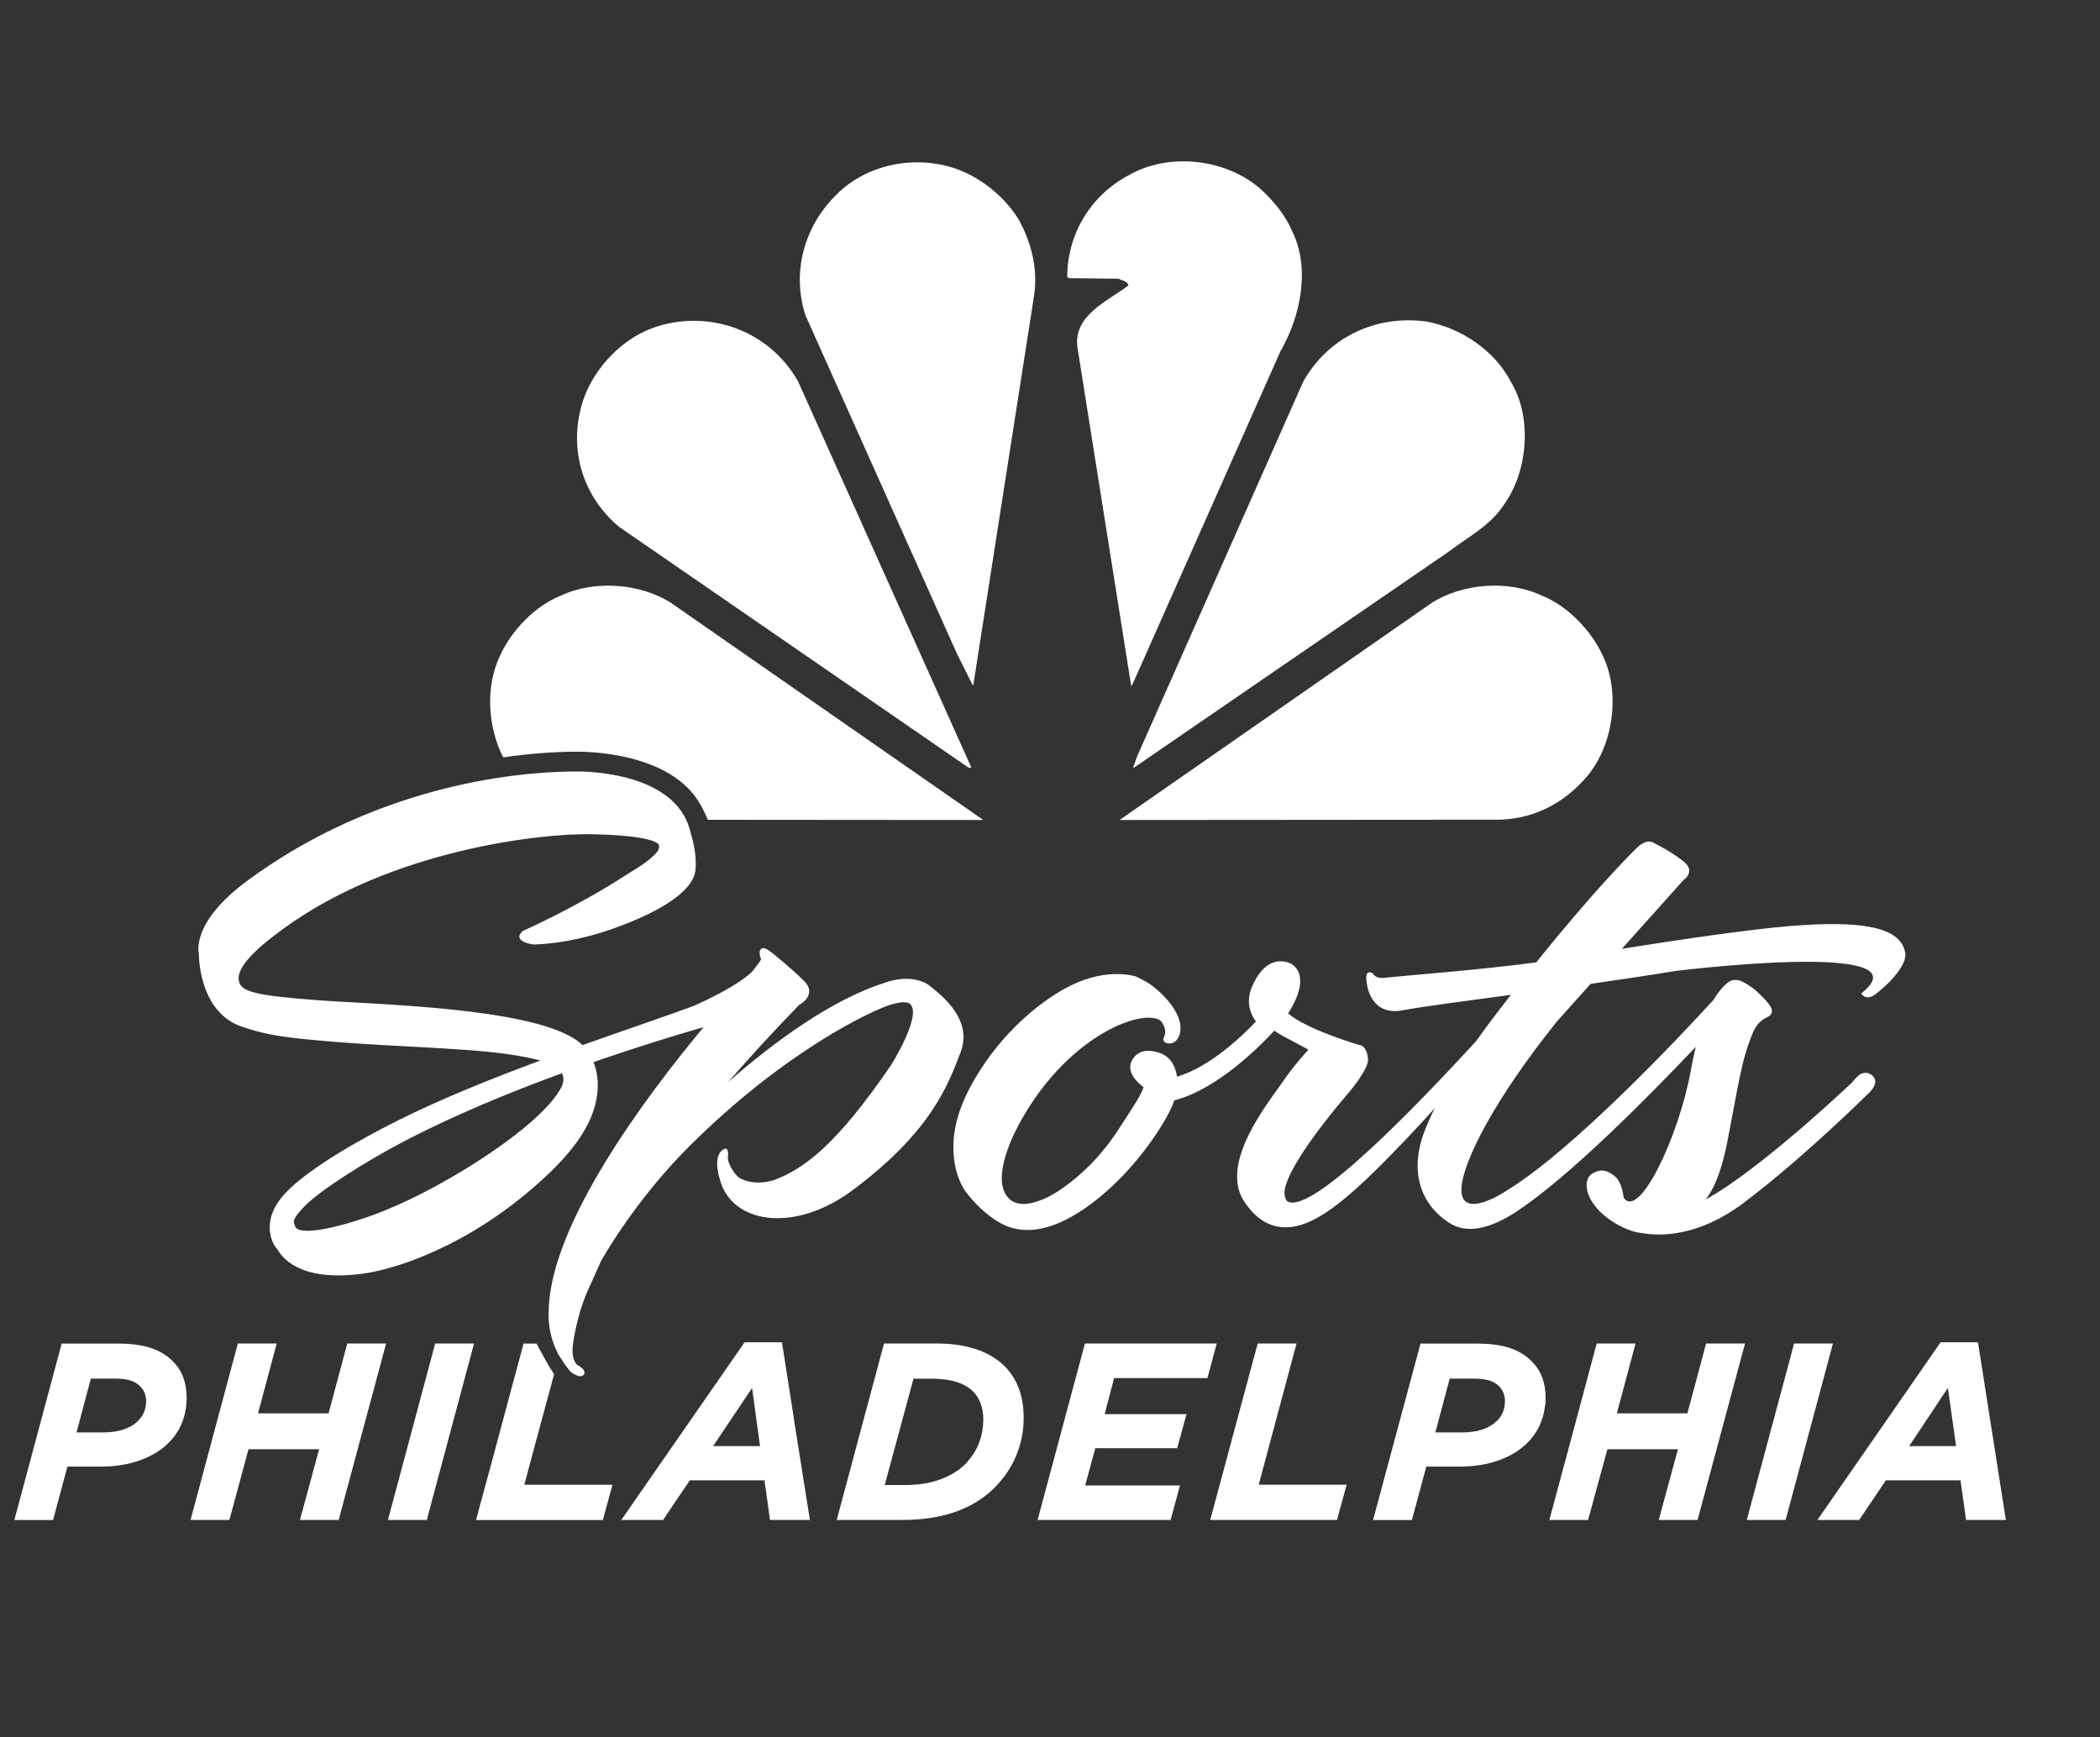
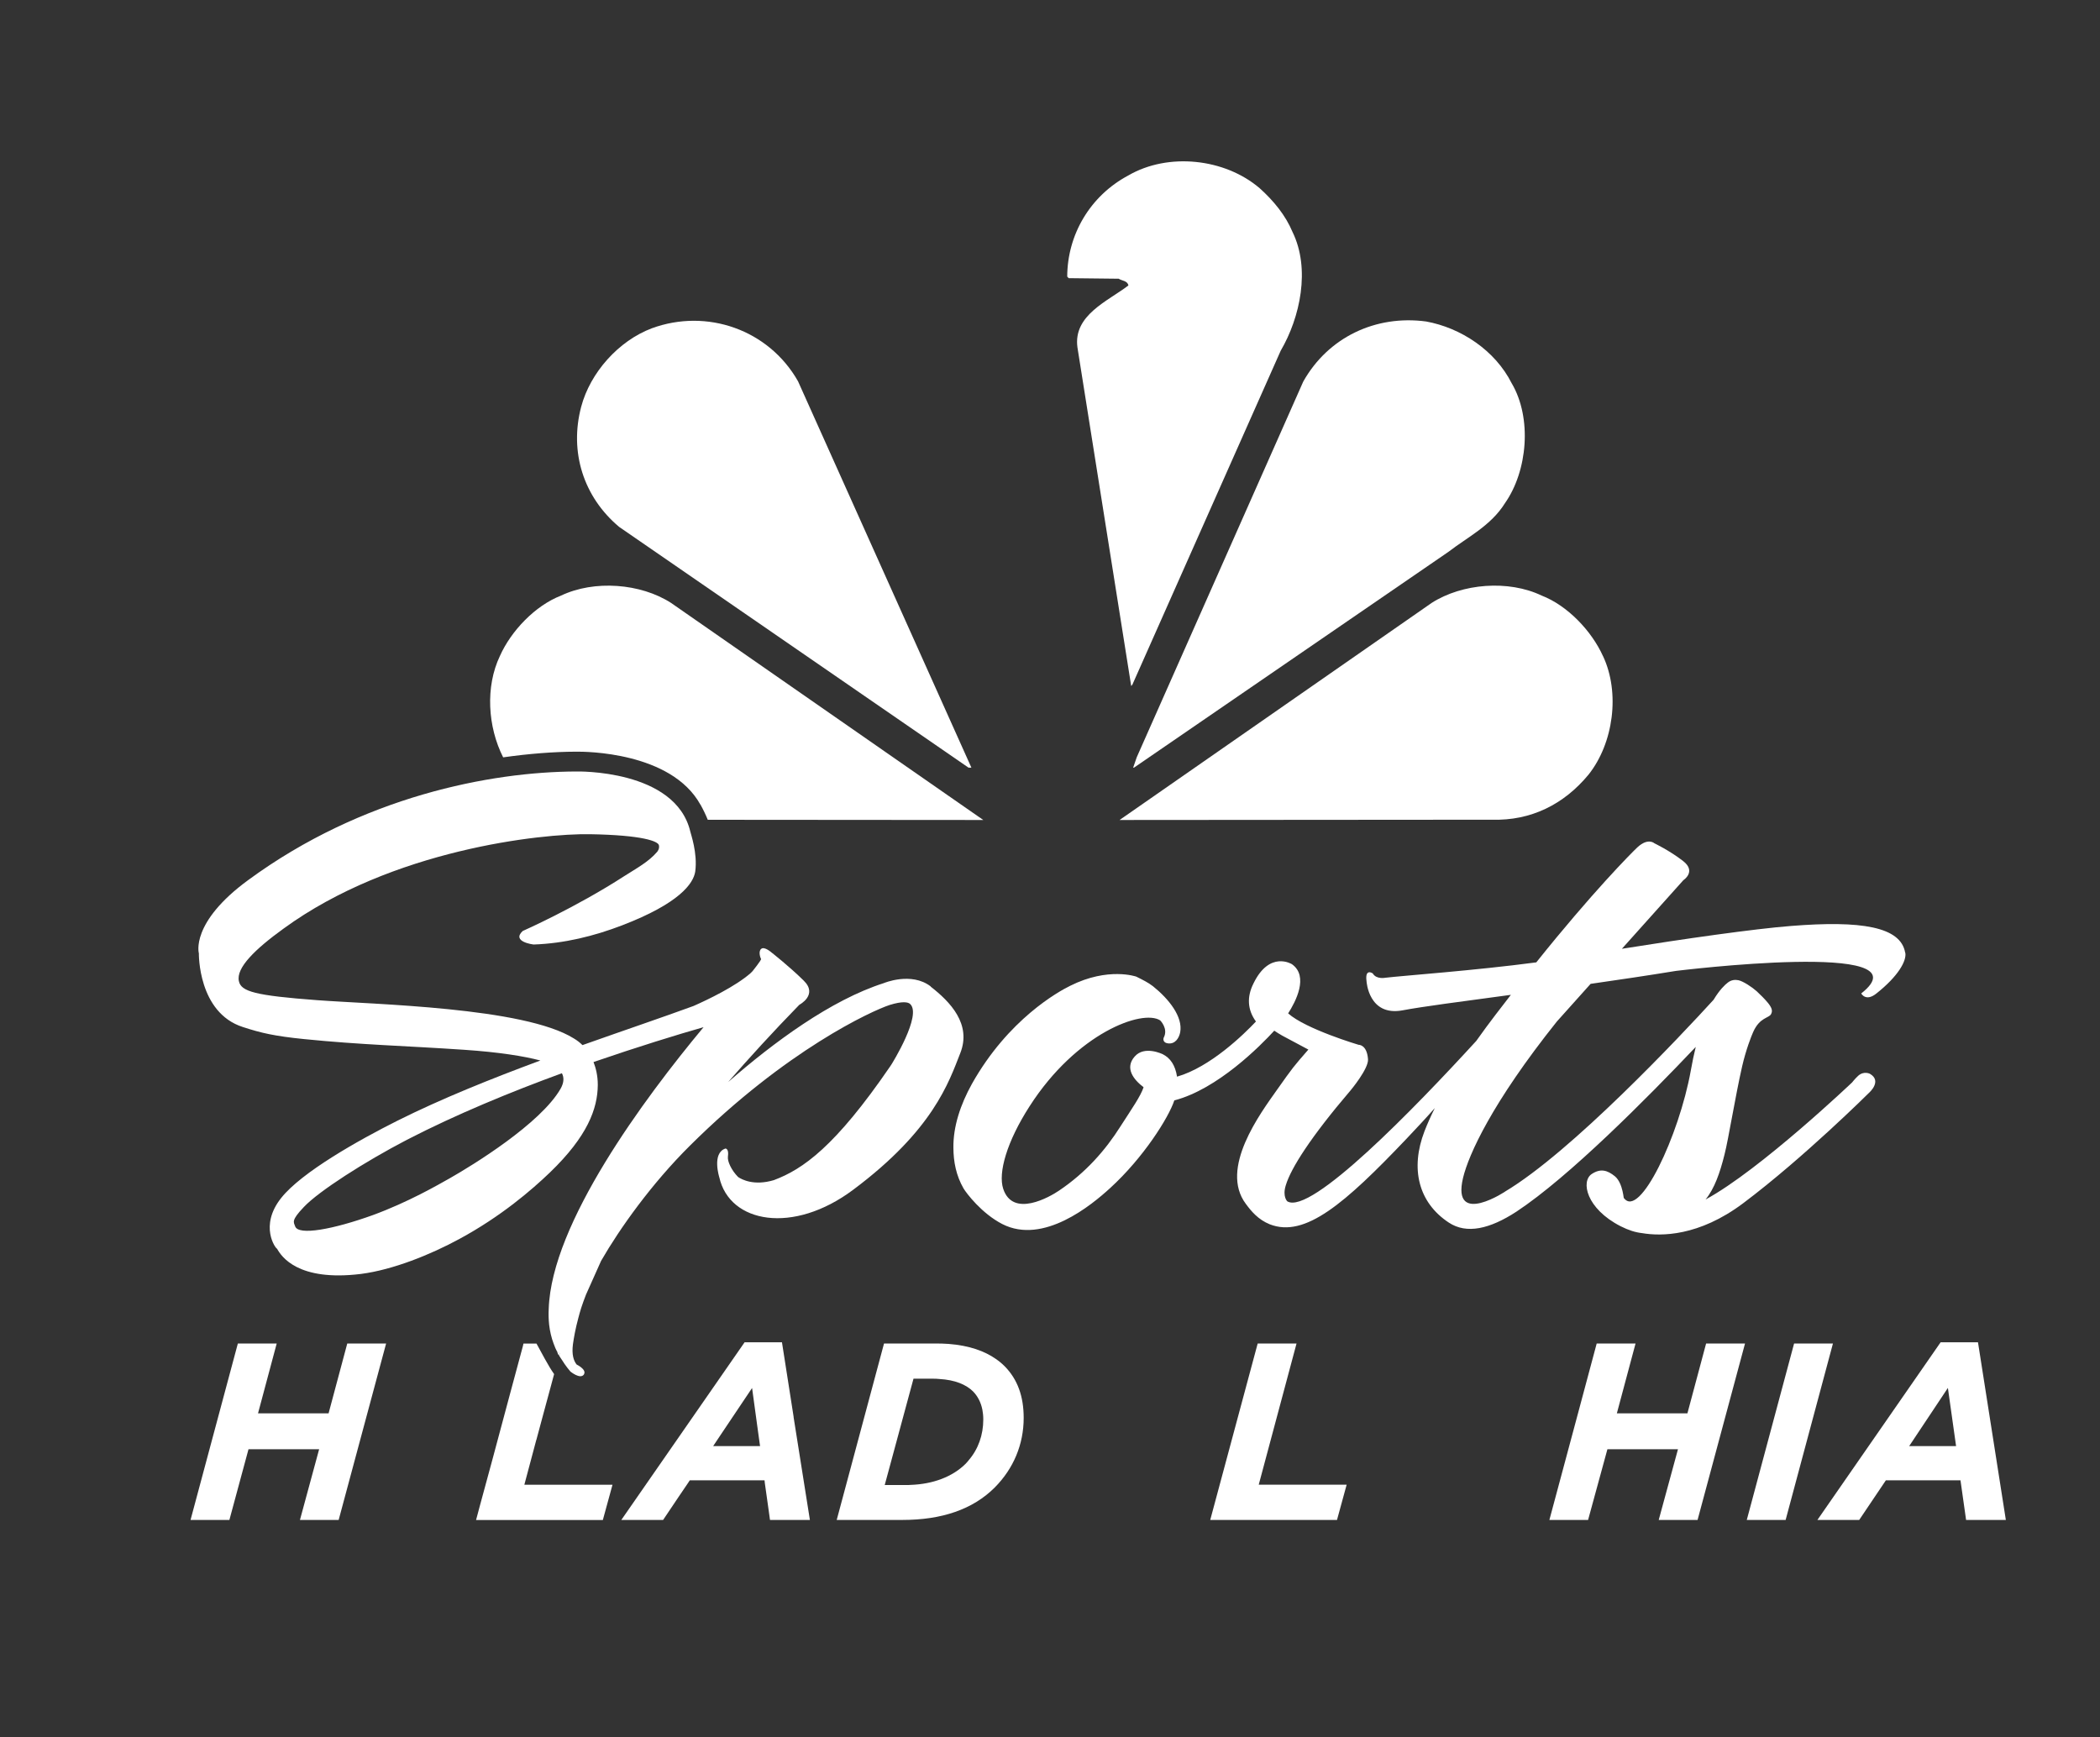
<svg xmlns="http://www.w3.org/2000/svg" id="Layer_2" viewBox="0 0 300 248.2">
  <rect x="0" y="0" width="300" height="248.2" fill="#333333" stroke="none" />
  <defs>
    <style>.cls-1{fill:none;}.cls-1,.cls-2{stroke-width:0px;}.cls-3{clip-path:url(#clippath);}.cls-2{fill:#fff;}</style>
    <clipPath id="clippath">
      <rect class="cls-1" x="2.07" y="23.05" width="284.48" height="194.11" />
    </clipPath>
  </defs>
  <g class="cls-3">
-     <path class="cls-2" d="M19.72,203c-1.08,1.08-2.8,1.65-5,1.65h-3.79l2.05-7.69h3.6c1.67,0,2.71.36,3.45,1.1.55.55.85,1.27.85,2.1,0,1.14-.4,2.1-1.17,2.84h0ZM24.72,194.51c-1.82-1.84-4.32-2.56-7.92-2.56h-7.99l-6.76,25.21h5.53l2.05-7.63h4.79c4,0,7.46-1.19,9.7-3.43,1.61-1.61,2.54-3.77,2.54-6.4,0-2.2-.64-3.9-1.95-5.19h0Z" />
    <polygon class="cls-2" points="49.61 191.94 46.94 201.92 36.86 201.92 39.53 191.94 33.98 191.94 27.22 217.15 32.77 217.15 35.5 207.05 45.59 207.05 42.85 217.15 48.38 217.15 55.16 191.94 49.61 191.94 49.61 191.94" />
-     <polygon class="cls-2" points="62.17 191.94 55.42 217.15 60.97 217.15 67.72 191.94 62.17 191.94 62.17 191.94" />
    <path class="cls-2" d="M74.91,212.11l1.7-6.38s.02-.02.02-.04l.83-3.09,1.21-4.47.49-1.82s-.02-.02-.02-.02c-.78-1.1-1.84-3.14-2.5-4.34h-1.86l-.08.36-1.69,6.27-2.71,10.11-1.76,6.48-.53,1.99h18.11l1.38-5.04h-12.56ZM79.63,193.21c.06.15.15.3.21.44l.08-.3c-.08-.06-.19-.11-.3-.15h0Z" />
    <path class="cls-2" d="M101.88,206.6l1-1.5,4.56-6.8.93,6.8.21,1.5h-6.69ZM113.38,202.45l-1.67-10.68h-5.34l-5.66,8.16-11.95,17.22h5.97l2.25-3.35,1.31-1.93.25-.38h10.68l.04.38.55,3.9.19,1.38h5.7l-2.33-14.7h0Z" />
    <path class="cls-2" d="M138.4,208.6c-.13.17-.28.34-.44.51-1.89,1.89-4.7,2.92-7.84,3.03-.19.02-.4.02-.59.02h-3.14l4.11-15.19h2.71c.34,0,.66,0,.95.04,2.31.13,3.86.81,4.85,1.78.66.68,1.12,1.55,1.33,2.61.08.42.13.89.13,1.4,0,2.2-.72,4.24-2.08,5.81h0ZM143.51,195.18c-.36-.36-.76-.7-1.23-1.02-1.59-1.12-3.79-1.93-6.78-2.16-.59-.04-1.21-.06-1.86-.06h-7.35l-6.76,25.21h9.36c2.86,0,5.36-.38,7.54-1.14,2.25-.78,4.13-1.95,5.68-3.5,2.69-2.71,4.13-6.17,4.13-9.94,0-3.07-.87-5.51-2.73-7.39h0Z" />
-     <polygon class="cls-2" points="172.49 196.88 173.82 191.94 154.99 191.94 148.23 217.15 167.23 217.15 168.57 212.22 155.03 212.22 156.47 206.9 168.17 206.9 169.5 202.03 157.81 202.03 159.16 196.88 172.49 196.88 172.49 196.88" />
    <polygon class="cls-2" points="179.82 212.11 185.22 191.94 179.67 191.94 172.89 217.15 191 217.15 192.38 212.11 179.82 212.11 179.82 212.11" />
-     <path class="cls-2" d="M208.84,204.65h-3.79l2.05-7.69h3.6c.36,0,.7.02,1,.06,1.1.11,1.89.47,2.46,1.04.55.55.83,1.27.83,2.1,0,1.14-.38,2.1-1.14,2.84-.02.02-.04.04-.08.06-1.08,1.04-2.76,1.59-4.92,1.59h0ZM218.84,194.51c-1.82-1.84-4.32-2.56-7.92-2.56h-7.99l-6.78,25.21h5.55l2.06-7.63h4.79c2.61,0,4.98-.51,6.93-1.48,1.06-.51,1.97-1.17,2.75-1.95,1.33-1.33,2.2-3.03,2.46-5.06.09-.42.11-.87.11-1.33,0-2.2-.66-3.9-1.95-5.19h0Z" />
    <polygon class="cls-2" points="243.73 191.94 241.06 201.92 230.98 201.92 233.65 191.94 228.1 191.94 225.56 201.43 221.34 217.15 226.87 217.15 229.63 207.05 239.71 207.05 236.96 217.15 242.51 217.15 249.29 191.94 243.73 191.94 243.73 191.94" />
    <polygon class="cls-2" points="256.3 191.94 249.54 217.15 255.09 217.15 261.85 191.94 256.3 191.94 256.3 191.94" />
    <path class="cls-2" d="M272.74,206.6l5.53-8.31,1.17,8.31h-6.69ZM282.57,191.77h-5.34l-17.6,25.38h5.97l3.81-5.66h10.66l.8,5.66h5.68l-3.98-25.38h0Z" />
    <path class="cls-2" d="M184.64,33.13c2.59,5.28,1.1,12.22-1.68,16.97l-21.19,47.71-.17.2-7.68-48.38c-.63-4.62,4.37-6.61,7.28-8.85-.13-.68-.91-.65-1.39-.96l-7.14-.08-.21-.22c.02-5.99,3.27-11.55,8.74-14.46,5.71-3.31,13.78-2.42,18.74,1.82,2.01,1.8,3.72,3.9,4.7,6.25h0Z" />
-     <path class="cls-2" d="M145.58,31.45c1.72,3.2,2.74,6.85,2.13,10.88l-8.64,55.38c.03.09-.04.15-.11.18l-2.23-4.44-21.66-48.39c-2.02-6.24-.14-12.75,4.37-17.2,4.56-4.66,12.12-5.92,18.07-3.38,3.18,1.36,6.19,3.88,8.07,6.97h0Z" />
  </g>
  <path class="cls-2" d="M215.97,54.78c2.91,4.97,2.26,12.49-.97,17.1-2.02,3.24-5.35,4.85-8.11,6.98l-44.89,30.81h-.12l.51-1.48,23.79-53.68c3.56-6.33,10.35-9.55,17.56-8.58,4.93.9,9.85,4.1,12.23,8.86h0Z" />
  <path class="cls-2" d="M114.02,54.51l24.75,55.16h-.41l-49.92-34.4c-5.08-4.27-7.13-10.69-5.41-17.17,1.29-4.86,5.32-9.4,10.09-11.2,7.85-2.88,16.71.18,20.9,7.6h0Z" />
  <path class="cls-2" d="M229,93.73c2.47,5.24,1.5,12.45-2.06,16.93-3.53,4.28-8.25,6.61-13.78,6.45l-53.22.04,44.58-31.01c4.37-2.8,10.98-3.32,15.72-1.05,3.68,1.42,7.12,5.03,8.75,8.63h0Z" />
  <path class="cls-2" d="M100.06,114.94c.42.75.76,1.47,1.05,2.18l39.36.03-44.6-31.01c-4.34-2.8-10.97-3.32-15.74-1.04-3.67,1.42-7.12,5.03-8.72,8.63-2.08,4.37-1.75,10.09.47,14.47,3.67-.52,7.22-.8,10.41-.81,1.33-.02,13.57.03,17.76,7.55h0Z" />
  <path class="cls-2" d="M79.63,193.21c.06.15.15.3.21.44l.08-.3c-.08-.06-.19-.11-.3-.15h0Z" />
  <path class="cls-2" d="M80.08,155.55c-2.86,4.98-12.56,10.93-15.8,12.77-1.78,1-5.93,3.41-11.02,5.28-5.64,2.03-10.66,2.97-11.1,1.59-.21-.59-.59-.83,1.25-2.75,2.14-2.27,8.69-6.46,14.72-9.6,7.05-3.64,14.89-6.86,22.14-9.51.3.55.34,1.29-.19,2.22h0ZM132.96,140.93c-2.78-2.14-6.72-.47-6.72-.47-7.56,2.42-15.74,8.47-22.22,14.13,2.97-3.41,6.33-7.1,10.17-11.04,0,0,2.73-1.42.61-3.47-2.08-2.05-4.58-4-4.58-4,0,0-1-.89-1.46-.53-.47.36-.13,1.31-.04,1.46.08.13-1.23,1.76-1.23,1.76,0,0-.11.08-.23.23-2.18,1.93-6.17,3.83-8.18,4.72-4.34,1.59-9.89,3.47-15.87,5.59-.34-.34-.74-.66-1.23-.95-7.14-4.47-28.49-4.85-36.69-5.47-8.83-.66-10.85-1.23-11.16-2.71-.44-1.91,2.35-4.6,6.36-7.5,15.49-11.31,36.86-13.62,43.79-13.5,7.61.13,9.72,1.02,9.85,1.57.13.53-.25.95-.25.95-1.21,1.42-2.88,2.31-4.7,3.47-6.97,4.51-14.51,7.84-14.51,7.84-1.65,1.55,1.55,1.93,1.55,1.93,4.41-.15,8.66-1.21,12.63-2.73,8.24-3.16,10.21-6,10.47-7.69.36-2.65-.66-5.44-.7-5.7-2.12-8.96-16.29-8.6-16.29-8.6-12.25.04-30.57,3.56-46.84,15.49-8.35,6.1-7.08,10.49-7.08,10.49,0,0-.15,8.47,6.29,10.53,2.61.85,4.49,1.29,8.73,1.72,8.24.83,14.34.95,22.88,1.53,5.02.34,8.52.91,10.89,1.53-6.97,2.58-14.17,5.47-20.42,8.6-5.49,2.75-13.69,7.35-16.61,11.04-3.18,4-.78,7.25-.59,7.25.61,1.1,2.97,4.72,12.01,3.6,4.55-.59,9.91-2.75,14.05-5,5.91-3.2,10.3-6.97,12.94-9.51,5.32-5.13,6.8-9.07,6.82-12.5,0-1.33-.28-2.41-.61-3.26,6.4-2.2,11.99-3.92,15.72-4.98-8.5,10.21-21.72,28.03-22.12,40.23-.04.78-.02,1.55.06,2.29.11.93.32,1.84.64,2.69.15.44.34.87.57,1.27.11.04.21.08.3.15l-.08.3c.13.23.28.42.42.64,0,0,.51.85,1.19,1.63,0,0,1.38,1.14,1.91.44.02-.02.04-.06.04-.08.36-.68-1.06-1.36-1.06-1.36-.44-.55-.72-1.44-.53-2.9.13-.91.34-2.16.78-3.79.11-.44.25-.91.4-1.4.19-.59.42-1.21.68-1.89l2.16-4.83c2.67-4.64,7.22-11.04,12.73-16.5,13.73-13.64,25.97-19.24,28.49-20.06,1.82-.57,2.63-.42,2.92-.15,1.76,1.57-2.63,8.6-2.63,8.6-.06.11-.13.21-.21.32-7.86,11.48-12.48,14.7-16.61,16.25-2.84.85-4.58-.08-5.11-.44-.97-.97-1.55-2.27-1.46-2.9.17-1.21-.36-1.17-.36-1.17-1.97.66-.87,4.11-.87,4.11,1.46,6.55,10.55,8.22,19.15,1.76,11.4-8.52,13.64-15.34,15.27-19.49,1.65-4.15-1.44-7.35-4.22-9.51h0Z" />
  <path class="cls-2" d="M272.17,136.12c-.63-3.74-6.32-4.63-16.31-3.83-5.26.41-15.22,1.83-24.16,3.26l8.78-9.8s1.91-1.23-.04-2.74c-1.96-1.52-4.1-2.53-4.1-2.53,0,0-.88-.84-2.41.56-.88.82-6.54,6.54-14.46,16.45-8.82,1.17-18.96,1.89-21.58,2.2,0,0-1.28.26-1.78-.62,0,0-1.15-.8-.89,1.12,0,0,.28,5.07,5.17,4.15,2.79-.53,8.42-1.26,15.45-2.21-1.19,1.55-3.02,3.86-4.95,6.59-8.77,9.58-23.65,24.95-26.99,22.91,0,0-.73-.67-.21-2.31.74-2.44,3.56-6.88,9.24-13.53,0,0,2.61-3.11,2.5-4.47-.16-2.11-1.34-2.05-1.34-2.05,0,0-7.55-2.24-10.07-4.49,1.06-1.65,2.99-5.3.54-7.03,0,0-3.19-2.01-5.5,2.77-.95,1.9-.86,3.74.36,5.42-1.72,1.83-6.51,6.51-11.27,7.88-.26-1.66-.97-2.66-2.03-3.2,0,0-2.62-1.31-4.03.33-1.43,1.64-.18,3.27,1.28,4.38-.43,1.29-1.63,2.99-3.32,5.62-2.13,3.37-4.93,6.57-8.76,9.15-1.29.88-6.58,3.94-7.97-.25-.76-2.29.51-6.75,3.77-11.81,6.71-10.46,16.11-13.89,18.65-12.26,0,0,1.2,1.18.5,2.48,0,0-.27.72.68.81.97.09,1.52-.76,1.68-1.6.4-2.21-1.61-4.74-3.89-6.57-.68-.53-1.48-.92-2.38-1.37,0,0-4-1.42-9.45,1.31-1.67.82-8.84,4.76-14.04,14.02-1.63,2.94-2.68,6.08-2.64,9.12.01,2,.39,3.97,1.45,5.81.42.7,2.6,3.58,5.54,5.09,5.86,2.99,12.75-2.71,15.42-5.16,4.72-4.31,8.33-10.02,9.15-12.51,6.17-1.6,12.28-7.78,14.28-9.96.36.24.74.49,1.16.72l3.71,1.98c-2.17,2.49-2.18,2.5-4.49,5.76-2.37,3.36-8.25,11.23-4.44,16.29.75,1.02,1.75,2.24,3.41,2.91,5.04,1.98,10.73-2.96,19.55-12.23,1.39-1.47,2.75-2.92,4.03-4.37-.55,1.11-1.05,2.22-1.47,3.3-2.06,5.36-.87,10.19,3.46,13.05,2.55,1.7,5.88.92,9.68-1.56,7.51-4.96,18.57-16.11,25.61-23.53-.25,1.02-.49,2.13-.71,3.39-1.68,9.3-7.32,21.26-9.55,18.2-.04.44-.07-2.07-1.28-3.1-1.1-.9-2.07-1.15-3.31-.34-1.6,1.05-.79,4.96,4.12,7.47,1.13.57,2.12.88,3.05.98,2.68.46,8.1.51,14.47-4.28,8.64-6.49,17.99-15.79,17.99-15.79,0,0,1.88-1.66.1-2.69,0,0-.85-.45-1.67.28-.46.42-.89.97-.89.97.14-.14-13.09,12.47-20.92,16.71,1.27-1.56,2.05-3.78,2.71-6.43.57-2.22,1.52-8.22,2.52-12.61.55-2.38,1.31-4.31,1.57-4.88.95-2.15,2.27-1.96,2.57-2.59.22-.44.13-.84-.43-1.55-.48-.59-1.11-1.2-1.63-1.69-.63-.57-1.93-1.44-2.62-1.58-.46-.09-1-.06-1.5.33-.43.33-1.18,1.03-2.04,2.46-4.73,5.19-20.3,21.75-29.8,27.41.5-.3-7.72,5.26-5.99-1.98.8-3.3,4.1-10.67,13.39-22.31l4.83-5.39c3.97-.57,8.09-1.18,12.2-1.85,0,0,36.28-4.49,26.46,3.22,0,0,.63,1.23,2.15.02,3.16-2.5,4.34-4.68,4.15-5.82h0Z" />
</svg>